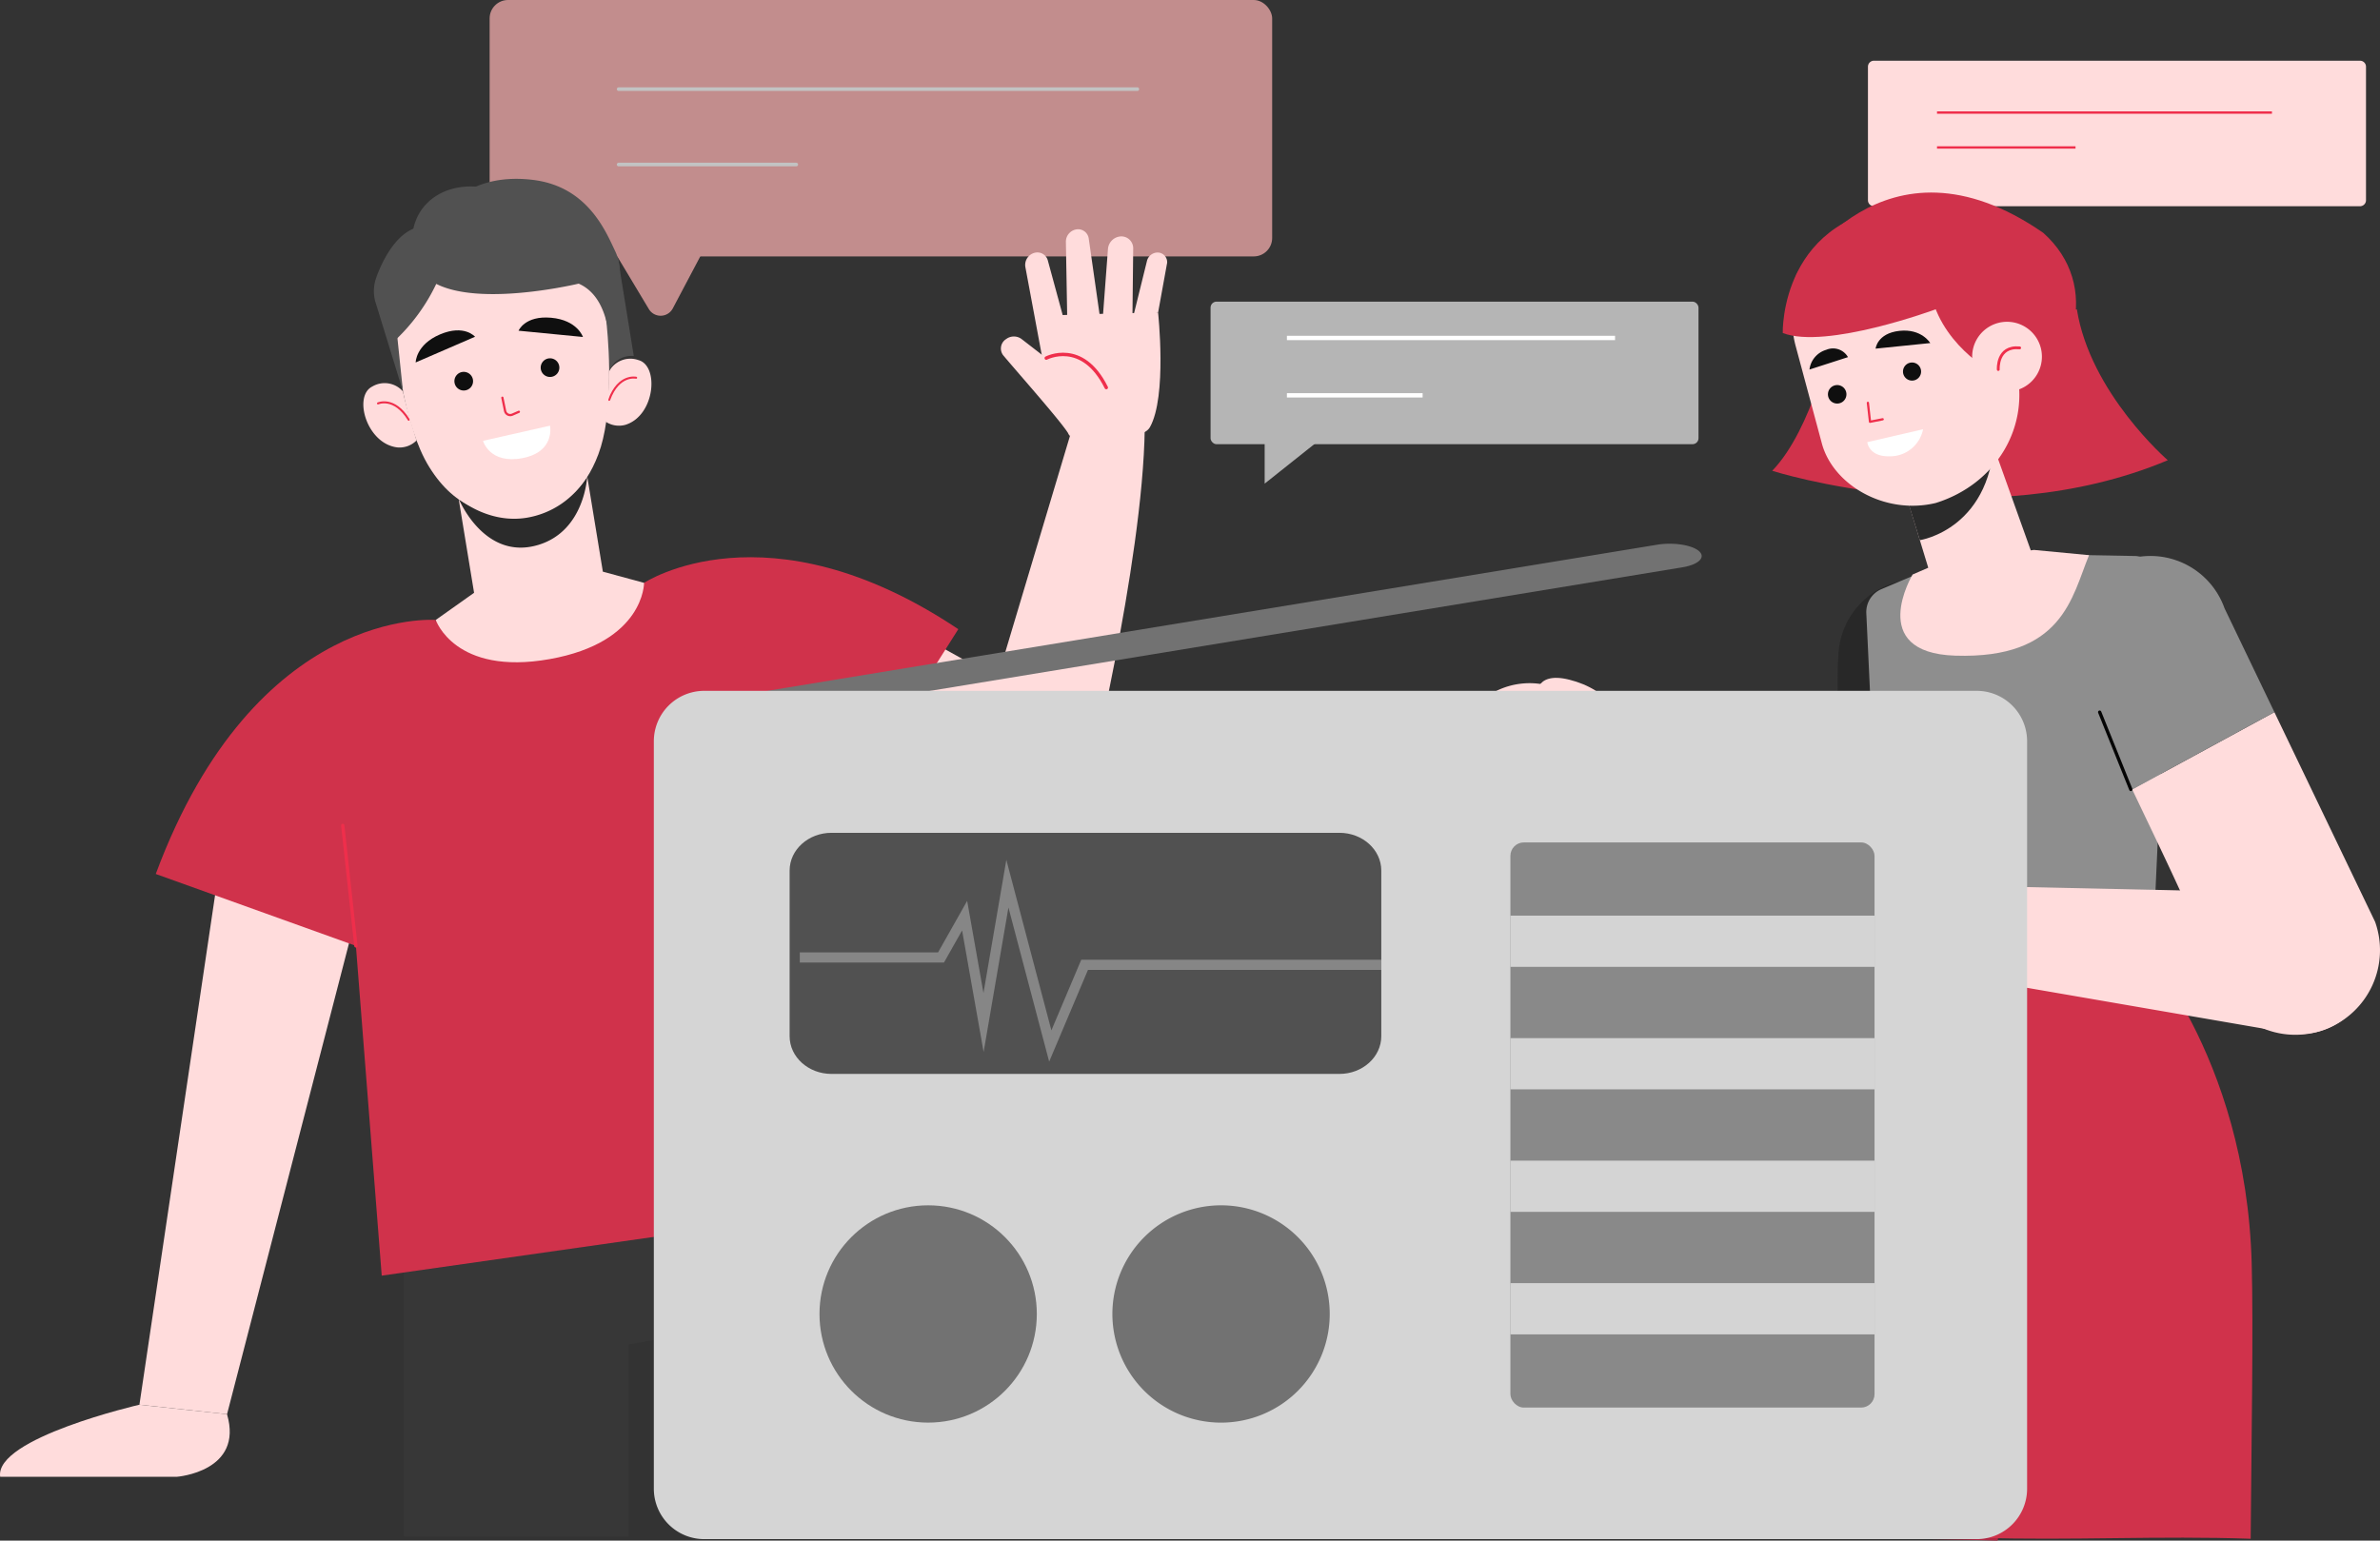
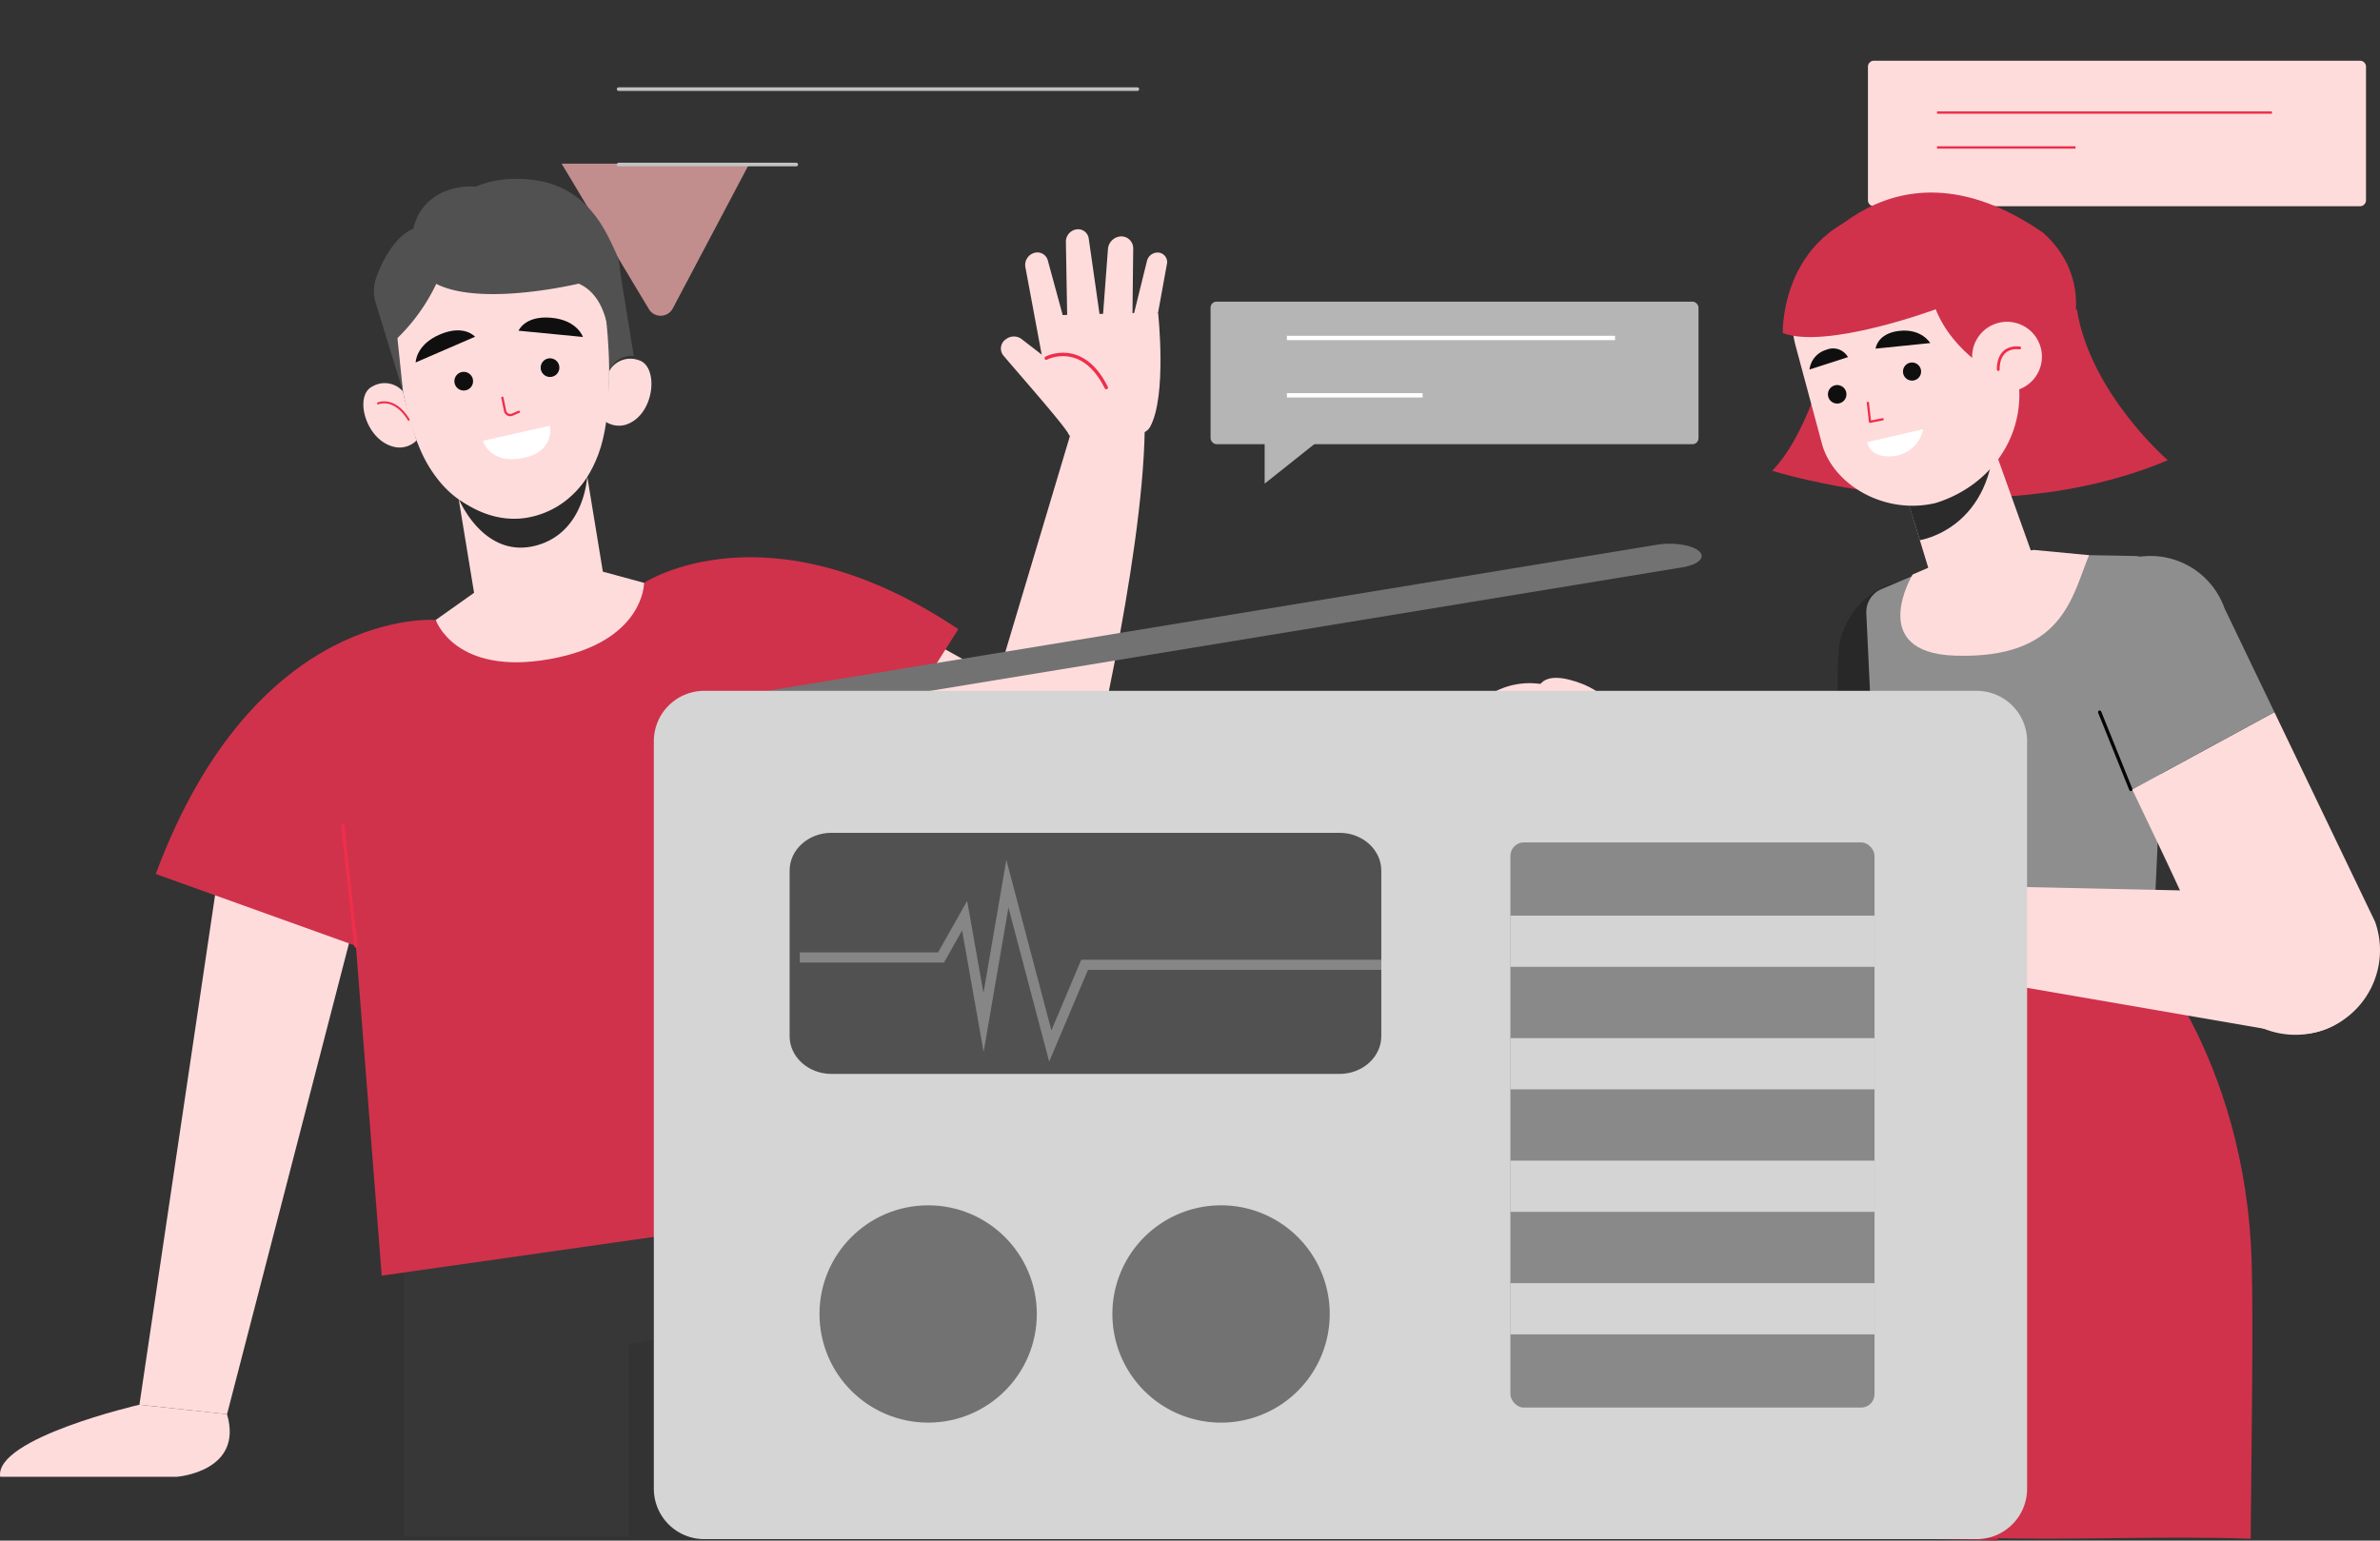
<svg xmlns="http://www.w3.org/2000/svg" width="821.295" height="531.739" viewBox="0 0 821.295 531.739">
  <rect x="0" y="0" width="821.295" height="531.739" fill="#333333" stroke="none" />
  <g id="Group_4178" data-name="Group 4178" transform="translate(-551 -251)">
    <g id="Group_2046" data-name="Group 2046" transform="translate(719.963 251)" opacity="0.7">
      <g id="Group_1213" data-name="Group 1213">
-         <rect id="Rectangle_351" data-name="Rectangle 351" width="270.037" height="88.5" rx="6.355" fill="#ffb4b4" />
        <path id="Path_2184" data-name="Path 2184" d="M526.007,126.736l30.111,50.2a4.741,4.741,0,0,0,8.259-.225l26.414-49.971Z" transform="translate(-501.174 -70.262)" fill="#ffb4b4" />
      </g>
      <g id="Group_1214" data-name="Group 1214" transform="translate(44.514 30.765)">
        <line id="Line_124" data-name="Line 124" x2="179.006" stroke-width="1.246" stroke="#fff" stroke-linecap="round" stroke-linejoin="round" fill="none" />
        <line id="Line_125" data-name="Line 125" x2="61.302" transform="translate(0 26.023)" fill="none" stroke="#fff" stroke-linecap="round" stroke-linejoin="round" stroke-width="1.246" />
      </g>
    </g>
    <g id="Group_4175" data-name="Group 4175" transform="translate(-8 -6)">
      <path id="Rectangle_376" data-name="Rectangle 376" d="M2.067,0H169.8a2.067,2.067,0,0,1,2.067,2.067V48.155a2.067,2.067,0,0,1-2.067,2.067H2.067A2.067,2.067,0,0,1,0,48.155V2.067A2.067,2.067,0,0,1,2.067,0Z" transform="translate(1203.596 277.955)" fill="#ffdcdc" />
      <g id="Group_1356" data-name="Group 1356" transform="translate(1227.426 295.851)">
        <line id="Line_133" data-name="Line 133" x2="115.581" transform="translate(0)" fill="none" stroke="#ef2e4b" stroke-miterlimit="10" stroke-width="0.81" />
        <line id="Line_134" data-name="Line 134" x2="47.801" transform="translate(0 12.045)" fill="none" stroke="#ef2e4b" stroke-miterlimit="10" stroke-width="0.81" />
      </g>
      <path id="Path_2372" data-name="Path 2372" d="M167.9,757.993v19.573l24.615-19.573Z" transform="translate(1054.75 -435.497)" fill="#ffdcdc" />
    </g>
    <g id="Group_1392" data-name="Group 1392" transform="translate(551 301.11)">
      <path id="Path_4974" data-name="Path 4974" d="M771.472,669.324s-6.635,31.961-20.643,46.49c0,0,72.538,23.252,136.5-3.643,0,0-26.776-23.127-31.378-52.1Z" transform="translate(-139.265 -603.434)" fill="#d0324b" />
      <g id="Group_4174" data-name="Group 4174" transform="translate(417.743 54)">
        <rect id="Rectangle_376-2" data-name="Rectangle 376" width="168.381" height="49.204" rx="2.067" transform="translate(0 0)" fill="#b5b5b5" />
        <g id="Group_1356-2" data-name="Group 1356" transform="translate(26.347 12.534)">
          <line id="Line_133-2" data-name="Line 133" x2="113.237" fill="none" stroke="#fff" stroke-miterlimit="10" stroke-width="1.5" />
          <line id="Line_134-2" data-name="Line 134" x2="46.832" transform="translate(0 19.801)" fill="none" stroke="#fff" stroke-miterlimit="10" stroke-width="1.5" />
        </g>
        <path id="Path_2372-2" data-name="Path 2372" d="M586.257,682.8V701.98L610.373,682.8Z" transform="translate(-567.59 -639.165)" fill="#b5b5b5" />
      </g>
      <path id="Path_2375" data-name="Path 2375" d="M828.345,783.411a27.123,27.123,0,0,0-54.132-3.278c-.923,10.909.128,29.691,1.446,49.647l55.452-6.674Z" transform="translate(-139.732 -605.365)" fill="#282828" />
-       <path id="Path_2376" data-name="Path 2376" d="M831.144,824.508l-55.452,6.674c1.748,26.417,3.97,41.557,2.734,56.623a29.2,29.2,0,0,0,26.729,31.475q1.161.1,2.327.1h0a29.2,29.2,0,0,0,29.233-28.153Z" transform="translate(-139.769 -606.769)" fill="#ffdcdc" />
      <g id="Group_1358" data-name="Group 1358" transform="translate(501.859 183.844)">
        <path id="Path_2377" data-name="Path 2377" d="M685.451,813.829l127.384,63.73c14.127,7.838,18.1,23.37,10.754,35.145h0a24.335,24.335,0,0,1-33.53,7.74q-.644-.4-1.261-.843L673.631,836.657Z" transform="translate(-639.558 -790.396)" fill="#ffdcdc" />
        <g id="Group_1357" data-name="Group 1357">
          <path id="Path_2378" data-name="Path 2378" d="M664.835,843.747a25.977,25.977,0,1,0-.01,0Z" transform="translate(-638.853 -789.949)" fill="#ffdcdc" />
          <path id="Path_2379" data-name="Path 2379" d="M667.741,797.112s-1.261-9.779,11.448-6.545,24.077,13.087,17.9,37.467Z" transform="translate(-639.438 -789.911)" fill="#ffdcdc" />
        </g>
      </g>
      <g id="Group_1362" data-name="Group 1362" transform="translate(605.139 265.582)">
        <g id="Group_1361" data-name="Group 1361">
          <g id="Group_1360" data-name="Group 1360">
            <path id="Path_2385" data-name="Path 2385" d="M847.4,873.341l-58.73,12.5s-15.653,33.673-41.684,184.008c-.4,2.317-2.322,16.192-2.712,18.474,28.062.379,56.124.152,84.186,1.068l38.894-187.84Z" transform="translate(-744.271 -873.341)" fill="#af2843" />
          </g>
        </g>
      </g>
      <g id="Group_1364" data-name="Group 1364" transform="translate(664.665 273.928)">
        <g id="Group_1363" data-name="Group 1363">
          <path id="Path_2386" data-name="Path 2386" d="M917.385,993.92c-1.985-72.736-40.061-112.06-40.061-112.06l-72.3,2.181,18.533,204.54c31.155.985,62.318-.758,93.476.341C917.3,1054.445,917.989,1016.009,917.385,993.92Z" transform="translate(-805.029 -881.86)" fill="#d0324b" />
        </g>
      </g>
      <path id="Path_2387" data-name="Path 2387" d="M791.739,951.633l22.186,18.351,10.1,116.966" transform="translate(-140.095 -609.347)" fill="none" stroke="#ef2e4b" stroke-linecap="round" stroke-linejoin="round" stroke-width="1.14" />
      <g id="Group_1366" data-name="Group 1366" transform="translate(644.022 141.106)">
        <g id="Group_1365" data-name="Group 1365">
          <path id="Path_2388" data-name="Path 2388" d="M809.66,749.777l-20.5,8.647a8.585,8.585,0,0,0-5.193,8.3l5.506,116.951,93.367-1.138,5.511-120.891c.167-6.446-4.987-14.169-11.416-14.667l-37.984-.686Z" transform="translate(-783.959 -746.288)" fill="#8e8e8e" />
        </g>
      </g>
      <g id="Group_1372" data-name="Group 1372" transform="translate(638.288 141.775)">
        <g id="Group_1371" data-name="Group 1371">
          <g id="Group_1368" data-name="Group 1368" transform="translate(84.059)">
            <path id="Path_2389" data-name="Path 2389" d="M926.691,802l-49.065,26.675C889,852.578,901.58,878.225,906,892.684a29.2,29.2,0,0,0,36.455,19.4c.744-.229,1.482-.49,2.206-.772h0a29.2,29.2,0,0,0,16.777-36.95Z" transform="translate(-864.183 -748.088)" fill="#ffdcdc" />
            <g id="Group_1367" data-name="Group 1367">
              <path id="Path_2390" data-name="Path 2390" d="M909.191,765.012a27.121,27.121,0,0,0-32.641-17.092c-14.76,4-14.382,38.32-9.952,52.957,3.169,10.483,2.155,8.615,10.75,26.675l49.069-26.673Z" transform="translate(-863.905 -746.972)" fill="#8e8e8e" />
            </g>
            <line id="Line_135" data-name="Line 135" x1="10.75" y1="26.675" transform="translate(2.214 53.909)" fill="none" stroke="#040404" stroke-linecap="round" stroke-linejoin="round" stroke-width="1.14" />
          </g>
          <g id="Group_1370" data-name="Group 1370" transform="translate(0 96.678)">
            <path id="Path_2391" data-name="Path 2391" d="M804.8,862.857l130.65,2.835a24.331,24.331,0,0,1,23.028,25.568v0q-.031.561-.086,1.122h0a24.332,24.332,0,0,1-26.622,21.8q-.758-.076-1.511-.2L806.054,892.542Z" transform="translate(-778.647 -846)" fill="#ffdcdc" />
            <g id="Group_1369" data-name="Group 1369">
              <path id="Path_2392" data-name="Path 2392" d="M806.421,900.243a24.992,24.992,0,1,0-28.091-21.45,24.993,24.993,0,0,0,28.091,21.45Z" transform="translate(-778.106 -845.749)" fill="#ffdcdc" />
              <path id="Path_2393" data-name="Path 2393" d="M788.029,857.352s-5.466-8.206,7.362-10.941,27.38,1.064,32.659,25.651Z" transform="translate(-778.284 -845.651)" fill="#ffdcdc" />
            </g>
          </g>
        </g>
      </g>
      <path id="Path_2394" data-name="Path 2394" d="M759.084,647.647s30.031-53.141,85.435-14.8c20.032,17.929,12.43,47.244-14.44,65.421-25.594,17.312-35.06-63.526-35.06-63.526Z" transform="translate(-139.433 -602.6)" fill="#d0324b" />
      <path id="Path_2395" data-name="Path 2395" d="M830.336,628.824s-46.371-1.759-43.1,33.568c2.174,23.469,38.727,22.7,38.727,22.7Z" transform="translate(-140 -602.8)" fill="#d0324b" />
      <path id="Path_2396" data-name="Path 2396" d="M822.662,689.6a9.8,9.8,0,1,1,0-.006Z" transform="translate(-140.325 -603.834)" fill="#ffdcdc" />
      <path id="Path_2397" data-name="Path 2397" d="M798.011,725.1l8.915,29.279c3.111,10.287,8.622,14.513,18.713,11.365h0c8.622-2.682,17.839-10.287,16.244-19.182l-16.246-45.4Z" transform="translate(-140.222 -604.267)" fill="#ffdcdc" />
      <g id="Group_1373" data-name="Group 1373" transform="translate(655.773 139.697)">
        <path id="Path_2398" data-name="Path 2398" d="M810.572,748.824,800.18,753.34s-16.152,27,14.7,28c37.2,1.207,40.248-20.288,46.186-34.682l-19.015-1.81Z" transform="translate(-795.953 -744.85)" fill="#ffdcdc" />
      </g>
      <path id="Path_2399" data-name="Path 2399" d="M802.7,740.618s25.828-3.789,25.828-38.276l-31.519,19.8Z" transform="translate(-140.202 -604.291)" fill="#2b2b2b" />
      <path id="Path_2400" data-name="Path 2400" d="M807.376,726.3h0c-17.547,4.2-35.321-6.2-39.237-20.412l-9.033-33.6a34.259,34.259,0,0,1,22.852-41.807h0c18.066-5.621,40.435,3.485,46.047,21.554l6.982,27.1C840.377,700.094,828.044,719.87,807.376,726.3Z" transform="translate(-139.408 -602.8)" fill="#ffdcdc" />
      <path id="Path_2401" data-name="Path 2401" d="M805.992,647.5c.126,21.517,20.554,32.978,20.554,32.978l14.542-29.467S805.889,629.825,805.992,647.5Z" transform="translate(-140.384 -603.036)" fill="#d0324b" />
      <path id="Path_2402" data-name="Path 2402" d="M807.333,659.323s-37.779,13.984-52.8,8.188c0,0-1.176-41.8,44.66-44.239S831.728,653.2,831.728,653.2Z" transform="translate(-139.34 -602.685)" fill="#d0324b" />
      <g id="Group_1375" data-name="Group 1375" transform="translate(624.417 63.989)">
        <path id="Path_2403" data-name="Path 2403" d="M784.52,693.03l.734,6.538,4.377-.867" transform="translate(-764.365 -668.091)" fill="none" stroke="#ef2e4b" stroke-linecap="round" stroke-linejoin="round" stroke-width="0.775" />
        <path id="Path_2404" data-name="Path 2404" d="M776.724,689.126a3.191,3.191,0,1,1-3.919-2.245h0a3.188,3.188,0,0,1,3.916,2.236Z" transform="translate(-764.08 -667.964)" fill="#0f0f0f" />
        <path id="Path_2405" data-name="Path 2405" d="M803.132,681.965a3.123,3.123,0,1,1,0-.008Z" transform="translate(-764.615 -667.819)" fill="#0f0f0f" />
        <g id="Group_1374" data-name="Group 1374">
          <path id="Path_2406" data-name="Path 2406" d="M787.236,673.807l18.863-1.922s-2.962-5.067-10.657-4.213S787.236,673.807,787.236,673.807Z" transform="translate(-764.42 -667.575)" fill="#0f0f0f" />
          <path id="Path_2407" data-name="Path 2407" d="M777.234,676.867l-13.286,4.284a8.11,8.11,0,0,1,5.8-6.815A5.931,5.931,0,0,1,777.234,676.867Z" transform="translate(-763.948 -667.702)" fill="#0f0f0f" />
          <path id="Path_2408" data-name="Path 2408" d="M784.313,706.8l19.247-4.458a11.617,11.617,0,0,1-11.691,9.331C784.808,711.79,784.313,706.8,784.313,706.8Z" transform="translate(-764.361 -668.28)" fill="#fff" />
        </g>
      </g>
      <g id="Group_1376" data-name="Group 1376" transform="translate(681.937 62.421)">
        <path id="Path_2409" data-name="Path 2409" d="M845.349,676.545a12.033,12.033,0,1,1,0-.008Z" transform="translate(-822.659 -665.974)" fill="#ffdcdc" />
        <path id="Path_2410" data-name="Path 2410" d="M830.449,681.133s-.571-8.215,7.374-7.466" transform="translate(-822.816 -666.129)" fill="none" stroke="#ef2e4b" stroke-linecap="round" stroke-linejoin="round" stroke-width="0.981" />
      </g>
      <path id="Path_2413" data-name="Path 2413" d="M174.711,1045.983s-50.045,11.526-48.046,24.868h61.021s23.1-1.763,17.256-21.6Z" transform="translate(-126.607 -611.26)" fill="#ffdcdc" />
      <g id="Group_4174-2" data-name="Group 4174" transform="translate(48.112 11.619)">
        <path id="Path_2411" data-name="Path 2411" d="M268.935,997.1v92.623l77.454.025v-66.336l16.719-2.916,7.782,69.977,73.525-.219L417.13,958.572Z" transform="translate(-177.604 -621.106)" fill="#373737" />
        <path id="Path_2412" data-name="Path 2412" d="M203.665,853.752l-27.951,188.3,30.235,3.273,50.022-193.182Z" transform="translate(-175.714 -618.948)" fill="#ffdcdc" />
        <path id="Path_2414" data-name="Path 2414" d="M278.1,769.516s-62.137-5.107-96.63,87.675l76.678,27.551Z" transform="translate(-175.831 -617.271)" fill="#d0324b" />
        <g id="Group_1380" data-name="Group 1380" transform="translate(294.678 17.397)">
          <path id="Path_2415" data-name="Path 2415" d="M503.748,701.886l-27.256,91.108,31.814,35.995s19.8-80.345,20.422-126.845Z" transform="translate(-476.492 -633.298)" fill="#ffdcdc" />
          <g id="Group_1379" data-name="Group 1379" transform="translate(2.604)">
            <g id="Group_1378" data-name="Group 1378">
              <g id="Group_1377" data-name="Group 1377">
                <path id="Path_2416" data-name="Path 2416" d="M502.987,703.663S527.4,706.9,530.818,700.8c5.982-10.657,2.816-39.6,2.816-39.6s-42.832.947-42.261,1.353S502.987,703.663,502.987,703.663Z" transform="translate(-479.398 -632.473)" fill="#ffdcdc" />
                <path id="Path_2417" data-name="Path 2417" d="M502.737,703.827c-.453-2.144-16.872-20.632-22.78-27.663a3.851,3.851,0,0,1,.686-5.4,3.25,3.25,0,0,1,.328-.227h0a4.443,4.443,0,0,1,5.359.034l15.743,12.188Z" transform="translate(-479.15 -632.644)" fill="#ffdcdc" />
                <path id="Path_2418" data-name="Path 2418" d="M494.2,679.613l-6.419-34.438a4.322,4.322,0,0,1,3.357-5.046h0a3.722,3.722,0,0,1,4.377,2.688l6.76,24.849Z" transform="translate(-479.324 -632.044)" fill="#ffdcdc" />
                <path id="Path_2419" data-name="Path 2419" d="M502.5,662.568l-.46-26.257A4.3,4.3,0,0,1,506,631.887h0a3.706,3.706,0,0,1,3.919,3.167l4.127,28.886Z" transform="translate(-479.614 -631.878)" fill="#ffdcdc" />
                <path id="Path_2420" data-name="Path 2420" d="M514.8,665.566l2.014-26.785a4.716,4.716,0,0,1,4.723-4.388h0a4.108,4.108,0,0,1,3.991,4.221v.023l-.277,24.636Z" transform="translate(-479.873 -631.929)" fill="#ffdcdc" />
                <path id="Path_2421" data-name="Path 2421" d="M534.337,660.769l3.121-17.171a3.331,3.331,0,0,0-3.13-3.521h-.045a3.82,3.82,0,0,0-3.811,2.99l-5.015,20.322Z" transform="translate(-480.089 -632.044)" fill="#ffdcdc" />
              </g>
            </g>
            <path id="Path_2422" data-name="Path 2422" d="M495.125,677.247s12.419-6.58,20.712,10.165" transform="translate(-479.474 -632.772)" fill="none" stroke="#ef2e4b" stroke-linecap="round" stroke-linejoin="round" stroke-width="1.183" />
          </g>
        </g>
        <g id="Group_1381" data-name="Group 1381" transform="translate(227.552 134.419)">
          <path id="Path_2423" data-name="Path 2423" d="M508.894,806.37s3.6,35.406-16.361,38.54-64.125-24.42-64.125-24.42l-20.432-69.168,76.653,42.46Z" transform="translate(-407.976 -751.322)" fill="#ffdcdc" />
        </g>
        <path id="Path_2424" data-name="Path 2424" d="M353.468,756.263s42.44-28.152,108.43,15.989L423.178,833.5l-38.537-3.564Z" transform="translate(-179.319 -616.824)" fill="#d0324b" />
        <path id="Path_2425" data-name="Path 2425" d="M251.189,872.035l9.671,123.529,170.863-24.332-26.435-179.85-53.894-34.924-71.873,12.8Z" transform="translate(-177.245 -617.008)" fill="#d0324b" />
        <line id="Line_136" data-name="Line 136" x1="4.541" y1="41.57" transform="translate(70.164 223.175)" fill="none" stroke="#ef2e4b" stroke-linecap="round" stroke-linejoin="round" stroke-width="1.14" />
        <line id="Line_137" data-name="Line 137" x1="6.582" y1="35.886" transform="translate(227.55 179.891)" fill="none" stroke="#ef2e4b" stroke-linecap="round" stroke-linejoin="round" stroke-width="1.14" />
        <path id="Path_2426" data-name="Path 2426" d="M293.314,758.8h0L285.4,710.59l44.441-7.294,7.913,48.213,14.219,3.861s.177,20.491-32.577,26.32-39.305-13.515-39.305-13.515Z" transform="translate(-177.831 -615.929)" fill="#ffdcdc" />
        <path id="Path_2427" data-name="Path 2427" d="M332.522,718.848s-.744,18.939-16.958,23.763c-18.661,5.554-27.411-16-27.411-16s10.091,8.779,23.415,6.61A29.822,29.822,0,0,0,332.522,718.848Z" transform="translate(-177.994 -616.245)" fill="#2b2b2b" />
        <path id="Path_2428" data-name="Path 2428" d="M279.1,630.849s7.909-19.594,34.511-16.369c18.775,2.274,25.051,17.585,28.354,24.555a17.135,17.135,0,0,1,1.622,8.556l-3.647,32.833L308.786,638.6l-25.661,4.625Z" transform="translate(-177.811 -614.121)" fill="#515151" />
        <path id="Path_2429" data-name="Path 2429" d="M341.183,681.71a8.365,8.365,0,0,1,10.055-3.752c7.217,1.947,5.751,19.146-4.467,22.338a8.3,8.3,0,0,1-6.837-1.078S341.251,686.485,341.183,681.71Z" transform="translate(-179.044 -615.406)" fill="#ffdcdc" />
        <g id="Group_1383" data-name="Group 1383" transform="translate(162.107 68.574)">
          <g id="Group_1382" data-name="Group 1382">
-             <path id="Path_2430" data-name="Path 2430" d="M350.476,684.189s-6.018-1.363-9.3,7.623" transform="translate(-341.176 -684.115)" fill="none" stroke="#ef2e4b" stroke-linecap="round" stroke-linejoin="round" stroke-width="0.698" />
-           </g>
+             </g>
        </g>
        <path id="Path_2431" data-name="Path 2431" d="M268.264,688.965a8.366,8.366,0,0,0-10.6-1.7c-6.692,3.331-1.861,19.908,8.779,21.02a8.3,8.3,0,0,0,6.5-2.413S269.139,693.659,268.264,688.965Z" transform="translate(-177.314 -615.58)" fill="#ffdcdc" />
        <g id="Group_1385" data-name="Group 1385" transform="translate(82.326 77.139)">
          <g id="Group_1384" data-name="Group 1384">
            <path id="Path_2432" data-name="Path 2432" d="M259.744,693.225s5.63-2.524,10.619,5.642" transform="translate(-259.744 -692.857)" fill="none" stroke="#ef2e4b" stroke-linecap="round" stroke-linejoin="round" stroke-width="0.698" />
          </g>
        </g>
        <path id="Path_2433" data-name="Path 2433" d="M338.787,664.691c1.005,10.181,2.136,31.571-2.868,44.843-4.7,12.455-12.109,18.561-24.814,20.208s-24.356-1.068-33.5-15.717-11.484-41.917-11.484-41.917-3.62-36.371,32.331-39.946C336.313,628.4,338.787,664.691,338.787,664.691Z" transform="translate(-177.545 -614.481)" fill="#ffdcdc" />
        <path id="Path_2434" data-name="Path 2434" d="M268.339,687.838,258.7,656.529a13.787,13.787,0,0,1,.336-7.75c2.155-6.234,8.762-20.24,19.639-17.6l4.034,12.373s-13.07,4.017-16.691,22.009Z" transform="translate(-177.389 -614.46)" fill="#515151" />
        <path id="Path_2436" data-name="Path 2436" d="M282.855,643.821a65.066,65.066,0,0,1-16.949,26.5S260.142,641.625,282.855,643.821Z" transform="translate(-177.53 -614.721)" fill="#515151" />
        <path id="Path_2437" data-name="Path 2437" d="M317.092,681.058a3.218,3.218,0,1,0,2.684-3.676h-.008A3.217,3.217,0,0,0,317.092,681.058Z" transform="translate(-178.58 -615.403)" fill="#0f0f0f" />
        <path id="Path_2438" data-name="Path 2438" d="M286.7,685.837a3.218,3.218,0,1,0,2.683-3.678h-.007a3.217,3.217,0,0,0-2.677,3.678Z" transform="translate(-177.964 -615.5)" fill="#0f0f0f" />
        <path id="Path_2439" data-name="Path 2439" d="M293.5,669.7l-20.487,8.872s.028-6.141,8.426-9.69S293.5,669.7,293.5,669.7Z" transform="translate(-177.687 -615.203)" fill="#0f0f0f" />
        <path id="Path_2440" data-name="Path 2440" d="M309.255,667.525l22.22,2.161s-1.908-5.831-10.988-6.636S309.255,667.525,309.255,667.525Z" transform="translate(-178.422 -615.112)" fill="#0f0f0f" />
        <path id="Path_2441" data-name="Path 2441" d="M303.559,691.232l.927,4.518a1.81,1.81,0,0,0,2.115,1.437,1.845,1.845,0,0,0,.34-.1l2.3-1" transform="translate(-178.307 -615.685)" fill="none" stroke="#ef2e4b" stroke-linecap="round" stroke-linejoin="round" stroke-width="0.775" />
        <path id="Path_2442" data-name="Path 2442" d="M296.733,706.307l23.121-5.228s1.9,8.989-9.48,11.188S296.733,706.307,296.733,706.307Z" transform="translate(-178.168 -615.884)" fill="#fff" />
        <path id="Path_4975" data-name="Path 4975" d="M339.792,680.478s3.086-24.173-10.557-30.139c0,0-50.42,12.166-56.476-8.143s16.071-36.654,45.257-15.5c22.008,15.954,24.819,15.125,24.819,15.125l5.42,33.508A8.244,8.244,0,0,0,339.792,680.478Z" transform="translate(-177.662 -614.175)" fill="#515151" />
      </g>
    </g>
    <g id="Group_4177" data-name="Group 4177" transform="translate(14 -117)">
      <g id="Group_4168" data-name="Group 4168" transform="translate(762.626 555.666)">
        <g id="Group_2043" data-name="Group 2043" transform="translate(0 0)">
          <g id="Group_1982" data-name="Group 1982" transform="translate(21.317 0)">
            <g id="Group_1981" data-name="Group 1981">
              <path id="Path_3219" data-name="Path 3219" d="M456.354,280.129c-4.288,0-8.366-.966-10.161-2.578-2.4-2.157.207-4.652,5.818-5.572l318.176-52.262c5.608-.922,12.1.078,14.5,2.235s-.207,4.651-5.817,5.572L460.69,279.786A26.86,26.86,0,0,1,456.354,280.129Z" transform="translate(-445.302 -219.374)" fill="#727272" />
            </g>
          </g>
          <path id="Path_3359" data-name="Path 3359" d="M17.4,0H456.491a17.4,17.4,0,0,1,17.4,17.4V275.385a17.4,17.4,0,0,1-17.4,17.4H17.4A17.4,17.4,0,0,1,0,275.385V17.4A17.4,17.4,0,0,1,17.4,0Z" transform="translate(0 50.772)" fill="#d5d5d5" />
          <ellipse id="Ellipse_131" data-name="Ellipse 131" cx="37.497" cy="37.497" rx="37.497" ry="37.497" transform="translate(57.166 228.347)" fill="#727272" />
          <path id="Path_4973" data-name="Path 4973" d="M37.5,0A37.5,37.5,0,1,1,0,37.5,37.5,37.5,0,0,1,37.5,0Z" transform="translate(158.24 228.347)" fill="#727272" />
          <rect id="Rectangle_524" data-name="Rectangle 524" width="125.654" height="195.063" rx="4.632" transform="translate(295.586 103.092)" fill="#898989" />
          <g id="Group_1988" data-name="Group 1988" transform="translate(295.586 128.361)">
            <g id="Group_1987" data-name="Group 1987">
              <g id="Group_1983" data-name="Group 1983" transform="translate(0 126.851)">
                <rect id="Rectangle_525" data-name="Rectangle 525" width="125.654" height="17.673" fill="#d4d4d4" />
              </g>
              <g id="Group_1984" data-name="Group 1984" transform="translate(0 84.567)">
                <rect id="Rectangle_526" data-name="Rectangle 526" width="125.654" height="17.673" fill="#d4d4d4" />
              </g>
              <g id="Group_1985" data-name="Group 1985" transform="translate(0 42.284)">
                <rect id="Rectangle_527" data-name="Rectangle 527" width="125.654" height="17.673" fill="#d4d4d4" />
              </g>
              <g id="Group_1986" data-name="Group 1986">
                <rect id="Rectangle_528" data-name="Rectangle 528" width="125.654" height="17.673" fill="#d4d4d4" />
              </g>
            </g>
          </g>
          <g id="Group_1992" data-name="Group 1992" transform="translate(46.862 99.777)">
            <path id="Rectangle_529" data-name="Rectangle 529" d="M4.393,0H192.426a4.394,4.394,0,0,1,4.394,4.394V72.2a4.394,4.394,0,0,1-4.394,4.394H4.394A4.394,4.394,0,0,1,0,72.2V4.393A4.393,4.393,0,0,1,4.393,0Z" transform="translate(3.676 3.315)" fill="#515151" />
            <g id="Group_1990" data-name="Group 1990" transform="translate(140.174 3.314)">
              <g id="Group_1989" data-name="Group 1989">
                <rect id="Rectangle_530" data-name="Rectangle 530" width="17.146" height="76.589" fill="#515151" />
              </g>
            </g>
            <g id="Group_1991" data-name="Group 1991">
              <path id="Path_3220" data-name="Path 3220" d="M641.36,368.554h-175.3c-7.961,0-14.438-5.839-14.438-13.018V298.358c0-7.178,6.477-13.021,14.438-13.021h175.3c7.958,0,14.435,5.842,14.435,13.021v57.178C655.795,362.714,649.318,368.554,641.36,368.554Zm-175.3-76.589c-3.91,0-7.089,2.868-7.089,6.393v57.178c0,3.525,3.178,6.39,7.089,6.39h175.3c3.908,0,7.086-2.865,7.086-6.39V298.358c0-3.525-3.178-6.393-7.086-6.393Z" transform="translate(-451.625 -285.337)" fill="#515151" />
            </g>
          </g>
        </g>
      </g>
      <g id="Group_4176" data-name="Group 4176" transform="translate(732 223)" opacity="0.47">
        <path id="Path_4976" data-name="Path 4976" d="M81,475.475h48.725l8.153-14.439,6.527,36.876L152.632,450l14.8,56.022,11.844-28.011H281.667" fill="none" stroke="#c1c1c1" stroke-miterlimit="10" stroke-width="3.5" />
      </g>
    </g>
  </g>
</svg>